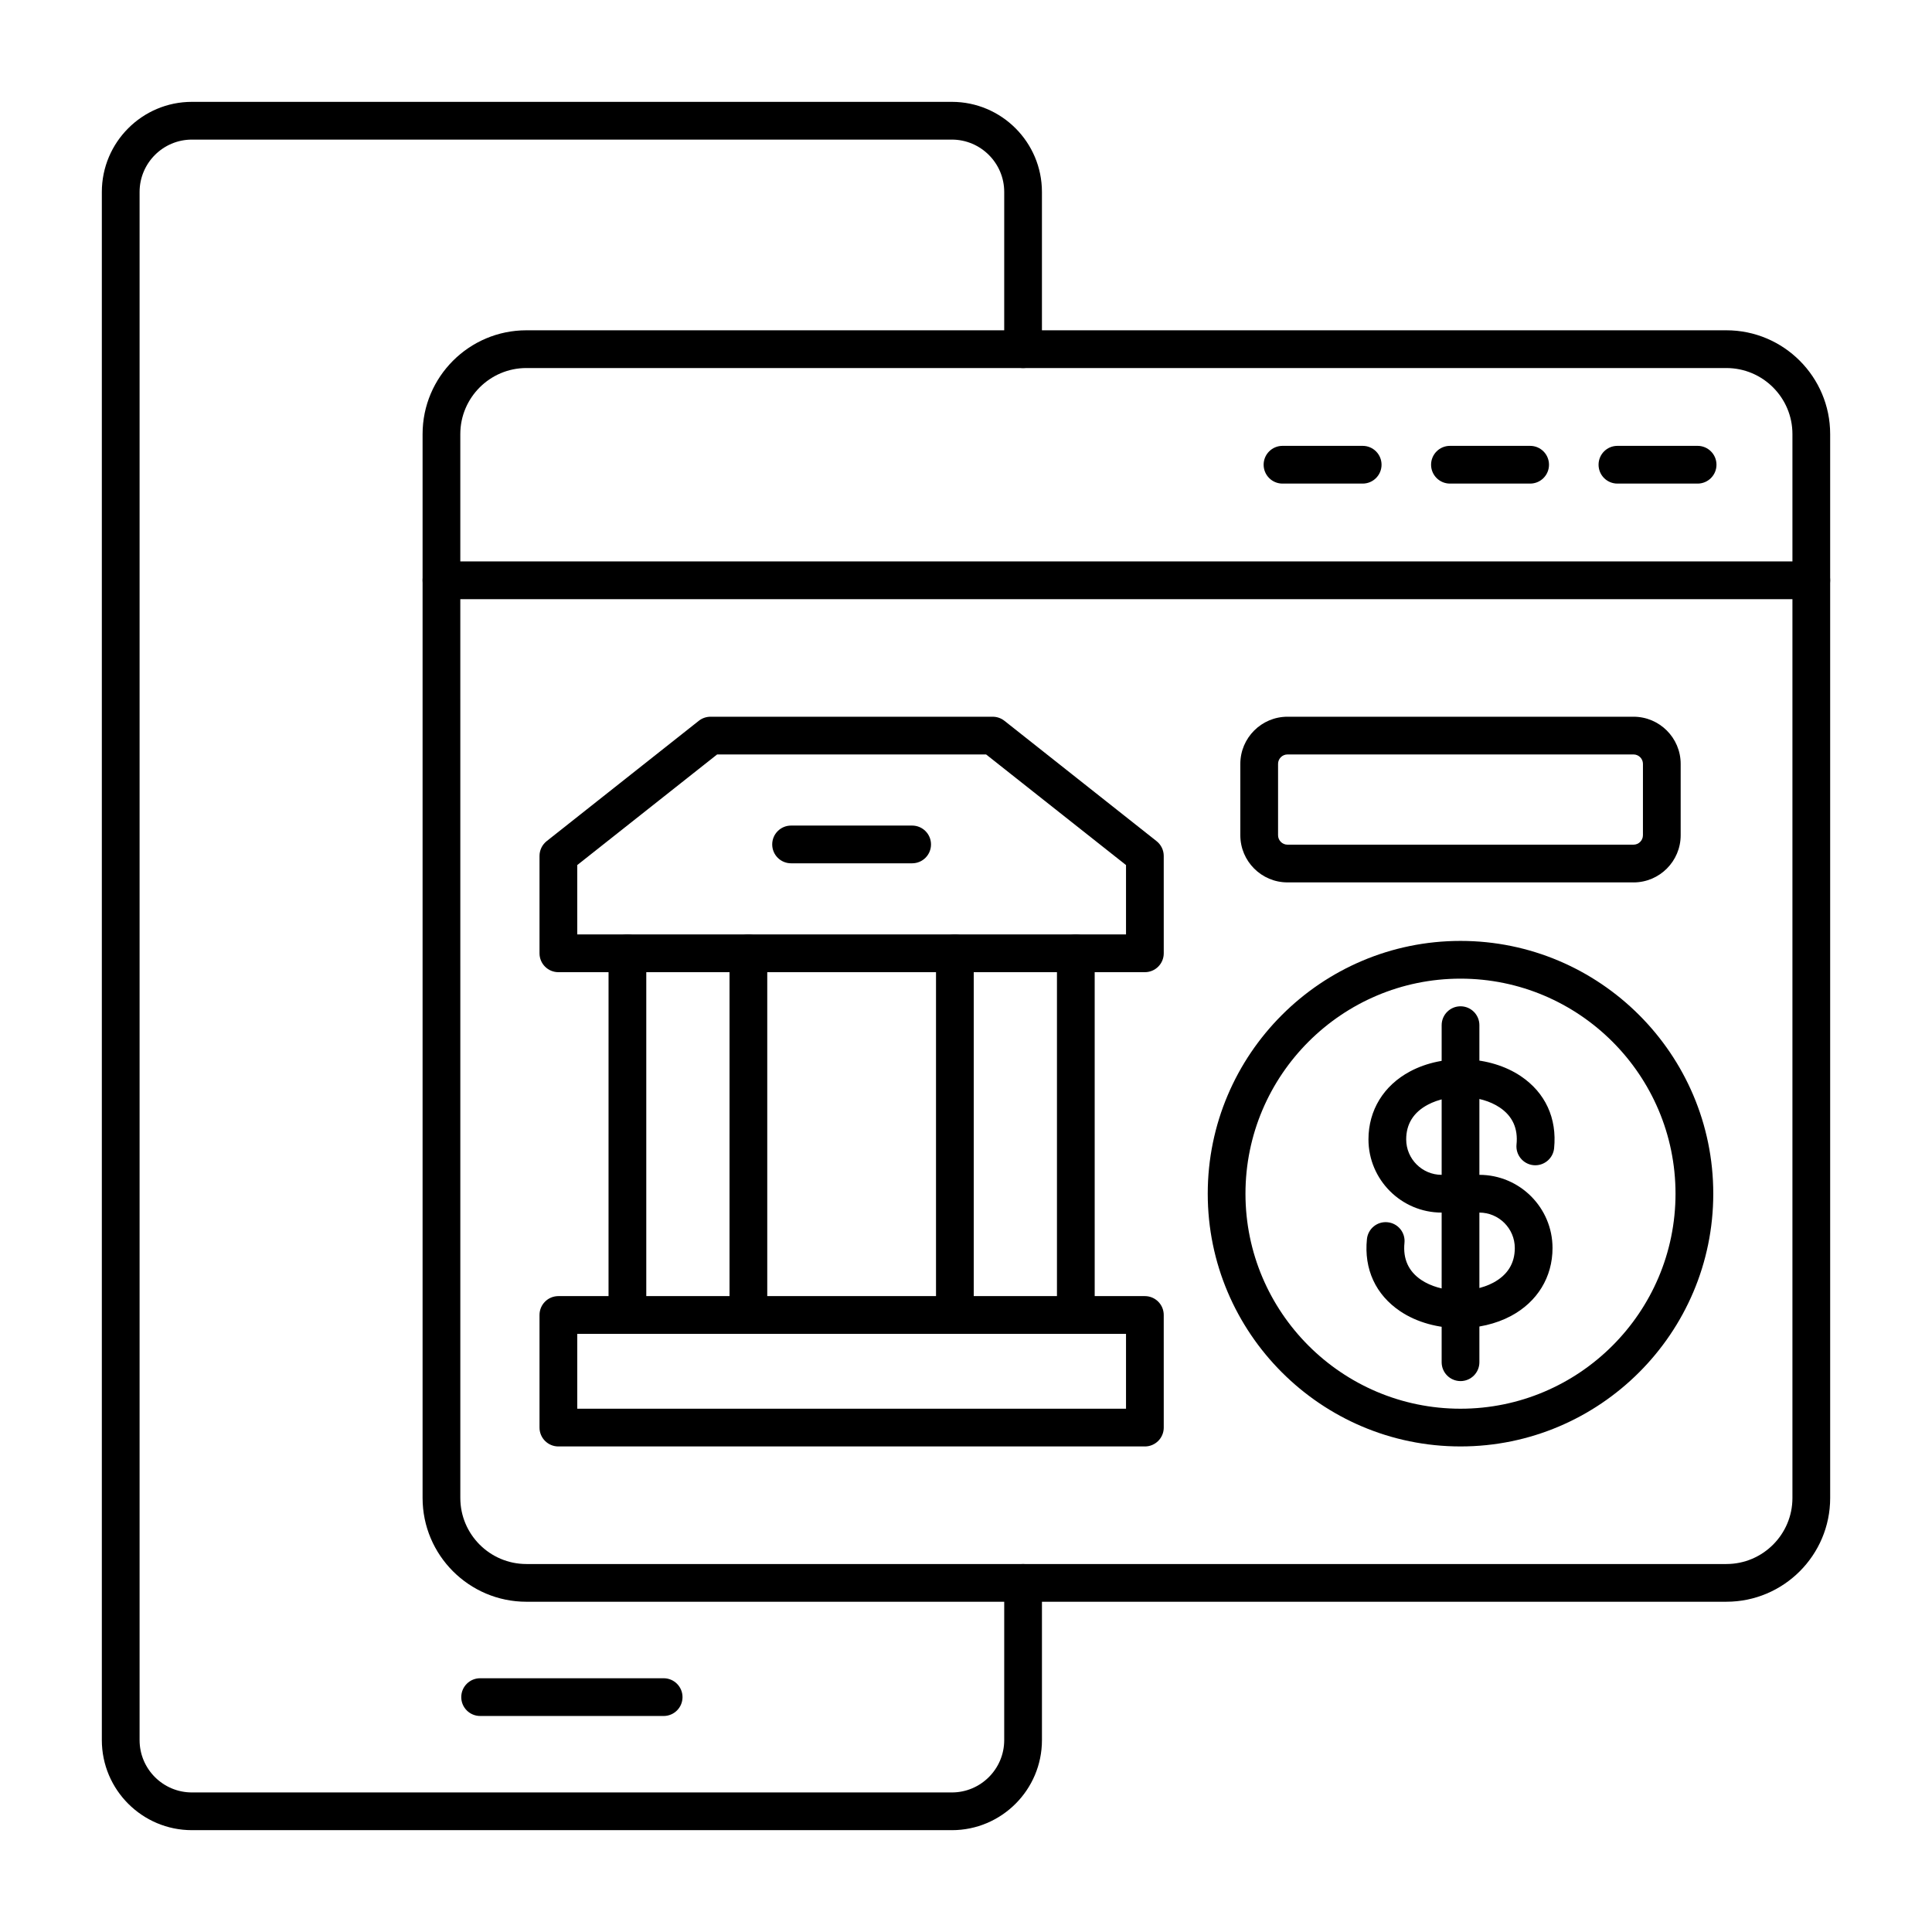
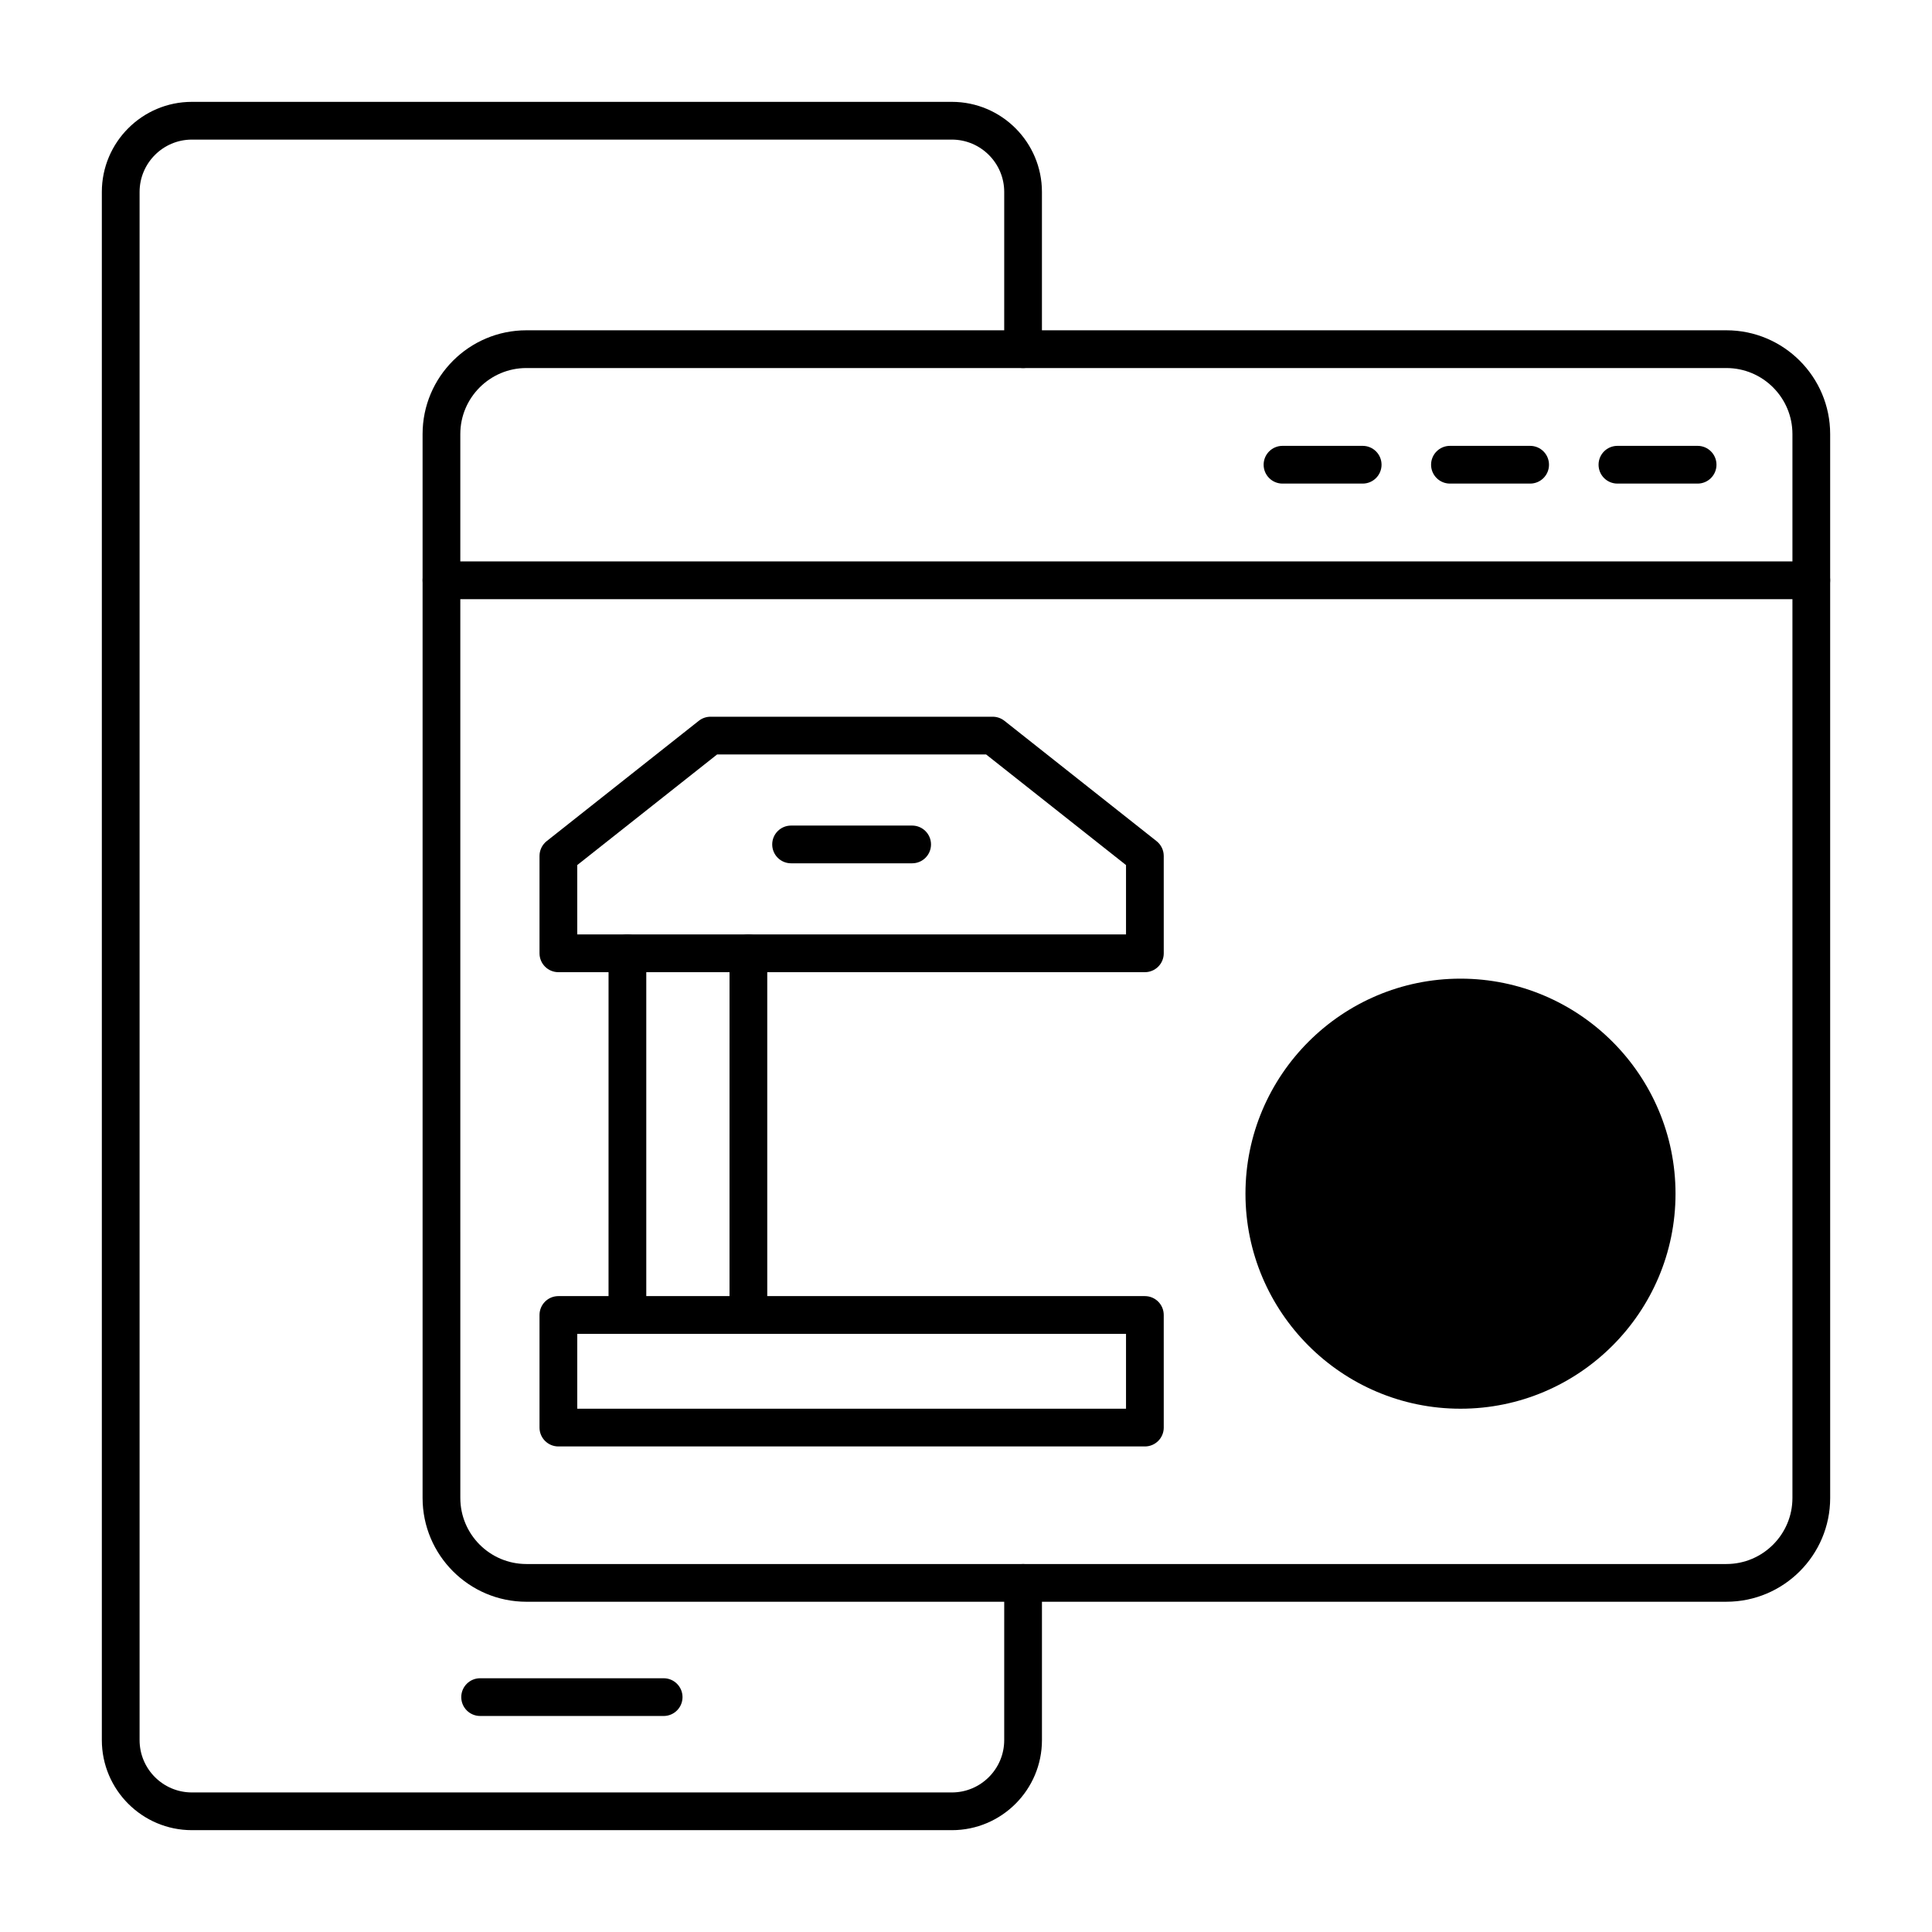
<svg xmlns="http://www.w3.org/2000/svg" clip-rule="evenodd" fill-rule="evenodd" height="173.397mm" viewBox="0 0 173.397 173.397" width="173.397mm">
  <g id="Layer_x0020_1">
    <g id="_213590072">
      <g>
        <path id="_213592040" d="m85.429 164.257h-68.206c-4.456 0-8.083-3.623-8.083-8.082v-138.949c0-4.459 3.627-8.085 8.082-8.085h68.207c4.458 0 8.085 3.627 8.085 8.086l0 14.111c0 .935-.759 1.694-1.693 1.694-.935 0-1.693-.758-1.693-1.693l.001-14.111c0-2.589-2.11-4.699-4.7-4.699l-68.205-0c-2.59 0-4.696 2.11-4.696 4.699l0 138.948c0 2.59 2.106 4.696 4.695 4.696h68.207c2.589 0 4.698-2.106 4.698-4.696l.001-14.111c0-.935.758-1.693 1.693-1.693.935-0 1.693.758 1.693 1.693l0 14.111c0 4.459-3.627 8.082-8.085 8.082z" />
        <path id="_213591896" d="m47.244 33.031c-3.27 0-5.931 2.66-5.931 5.927l.001 95.486c0 3.267 2.659 5.927 5.93 5.927l107.7-0c3.27 0 5.927-2.66 5.927-5.926l0-95.487c0-3.267-2.657-5.926-5.927-5.926h-107.699zm107.699 110.726h-107.699c-5.136 0-9.317-4.177-9.317-9.313l0-95.487c0-5.136 4.18-9.313 9.317-9.313l107.7-0c5.137 0 9.313 4.177 9.313 9.313l.001 95.486c0 5.136-4.177 9.313-9.314 9.313z" />
        <path id="_213591968" d="m51.809 83.866h49.251v-6.226l-12.556-9.927h-24.144l-12.552 9.927zm50.944 3.387h-52.638c-.935 0-1.694-.758-1.694-1.693v-8.738c0-.518.236-1.005.642-1.33l13.657-10.802c.299-.236.67-.363 1.051-.363l25.322-0c.381 0 .751.127 1.051.363l13.656 10.802c.41.325.645.811.645 1.33l.001 8.738c0 .935-.759 1.693-1.694 1.693z" />
        <path id="_213591008" d="m51.809 126.432h49.251v-6.72h-49.251zm50.944 3.387h-52.638c-.935 0-1.694-.758-1.694-1.693v-10.107c0-.935.758-1.693 1.693-1.693l52.638-0c.935 0 1.693.759 1.693 1.693l.001 10.107c0 .935-.759 1.694-1.694 1.694z" />
        <path id="_213590912" d="m56.31 119.712c-.935 0-1.694-.758-1.694-1.693l.001-32.459c0-.935.758-1.693 1.693-1.693.935-0 1.693.758 1.693 1.693v32.459c0 .935-.758 1.694-1.693 1.694zm10.858 0c-.938 0-1.694-.758-1.694-1.693l.001-32.459c0-.935.754-1.693 1.693-1.693.935-0 1.693.758 1.693 1.693v32.459c0 .935-.758 1.694-1.693 1.694z" />
-         <path id="_213591416" d="m85.701 119.712c-.935 0-1.694-.758-1.694-1.693v-32.459c0-.935.758-1.693 1.693-1.693.935-0 1.693.758 1.693 1.693l0 32.459c0 .935-.759 1.694-1.693 1.694zm10.854 0c-.934 0-1.693-.758-1.693-1.693l0-32.459c0-.935.758-1.693 1.693-1.693.935-0 1.693.758 1.693 1.693l.001 32.459c0 .935-.759 1.694-1.694 1.694z" />
        <path id="_213591320" d="m81.866 77.481h-10.866c-.935 0-1.694-.755-1.694-1.693 0-.935.758-1.693 1.693-1.693l10.866-0c.934 0 1.693.758 1.693 1.693 0.0.938-.758 1.693-1.693 1.693z" />
-         <path id="_213591272" d="m131.082 87.834c-10.643 0-19.301 8.657-19.301 19.301.001 10.64 8.657 19.297 19.3 19.297 10.641-0 19.297-8.657 19.297-19.297 0-10.643-8.657-19.3-19.297-19.301zm0 41.984c-12.509 0-22.687-10.178-22.687-22.684 0-12.509 10.178-22.687 22.687-22.687 12.507-0 22.684 10.178 22.684 22.687 0 12.506-10.178 22.684-22.683 22.684z" />
+         <path id="_213591272" d="m131.082 87.834c-10.643 0-19.301 8.657-19.301 19.301.001 10.64 8.657 19.297 19.3 19.297 10.641-0 19.297-8.657 19.297-19.297 0-10.643-8.657-19.3-19.297-19.301zm0 41.984z" />
        <path id="_213591488" d="m131.082 123.952c-.935 0-1.694-.755-1.694-1.693l.001-30.251c0-.935.758-1.693 1.693-1.693.935-0 1.693.758 1.693 1.693v30.251c0 .938-.758 1.694-1.693 1.694z" />
        <path id="_213590768" d="m131.008 119.2c-1.922 0-3.839-.508-5.335-1.513-2.204-1.478-3.267-3.778-2.991-6.477.096-.931.921-1.609 1.856-1.513.932.095 1.609.924 1.513 1.856-.144 1.436.363 2.554 1.51 3.323 1.718 1.15 4.554 1.259 6.456.247 1.285-.688 1.937-1.732 1.937-3.111 0-1.757-1.429-3.182-3.182-3.182h-3.383c-3.619 0-6.569-2.949-6.569-6.569 0-2.614 1.362-4.837 3.732-6.1 3.006-1.605 7.182-1.425 9.934.42 2.205 1.482 3.267 3.782 2.995 6.481-.095.928-.931 1.605-1.856 1.513-.931-.095-1.609-.928-1.517-1.856.148-1.436-.36-2.554-1.51-3.323-1.718-1.154-4.551-1.263-6.452-.247-1.287.684-1.94 1.732-1.94 3.111 0 1.753 1.429 3.182 3.182 3.182h3.383c3.623 0 6.568 2.946 6.568 6.569.001 2.61-1.362 4.833-3.732 6.099-1.371.73-2.988 1.09-4.6 1.09z" />
-         <path id="_213591344" d="m115.553 67.712c-.466 0-.847.381-.847.847l0 6.403c0 .466.381.847.846.847l31.055-0c.469 0 .846-.381.846-.847l.001-6.403c0-.466-.378-.847-.847-.847zm31.055 11.483h-31.055c-2.336 0-4.234-1.898-4.234-4.233v-6.403c0-2.335 1.898-4.233 4.233-4.233l31.055-0c2.335 0 4.233 1.898 4.233 4.234v6.403c0 2.335-1.898 4.234-4.233 4.234z" />
        <path id="_213591248" d="m162.563 53.774h-122.942c-.935 0-1.694-.758-1.694-1.693 0-.935.758-1.693 1.693-1.693l122.943-0c.935 0 1.693.759 1.693 1.694.001.935-.758 1.693-1.693 1.693z" />
        <path id="_213591032" d="m152.361 43.402h-7.197c-.938 0-1.693-.758-1.693-1.693 0-.935.755-1.693 1.693-1.693h7.197c.935 0 1.693.758 1.693 1.693 0.0.935-.758 1.693-1.693 1.693z" />
        <path id="_213590504" d="m137.329 43.402h-7.196c-.935 0-1.694-.758-1.694-1.693 0-.935.759-1.693 1.693-1.693h7.197c.938 0 1.693.758 1.693 1.693.001.935-.755 1.693-1.693 1.693z" />
        <path id="_213590384" d="m122.301 43.402h-7.197c-.935 0-1.693-.758-1.693-1.693 0-.935.758-1.693 1.693-1.693h7.197c.935 0 1.693.758 1.693 1.693 0.0.935-.758 1.693-1.693 1.693z" />
      </g>
      <path id="_213590120" d="m59.563 154.009h-16.471c-.935 0-1.694-.758-1.694-1.693 0-.935.758-1.693 1.693-1.693l16.472-0c.935 0 1.693.759 1.693 1.694 0.0.935-.758 1.693-1.693 1.693z" />
    </g>
  </g>
</svg>